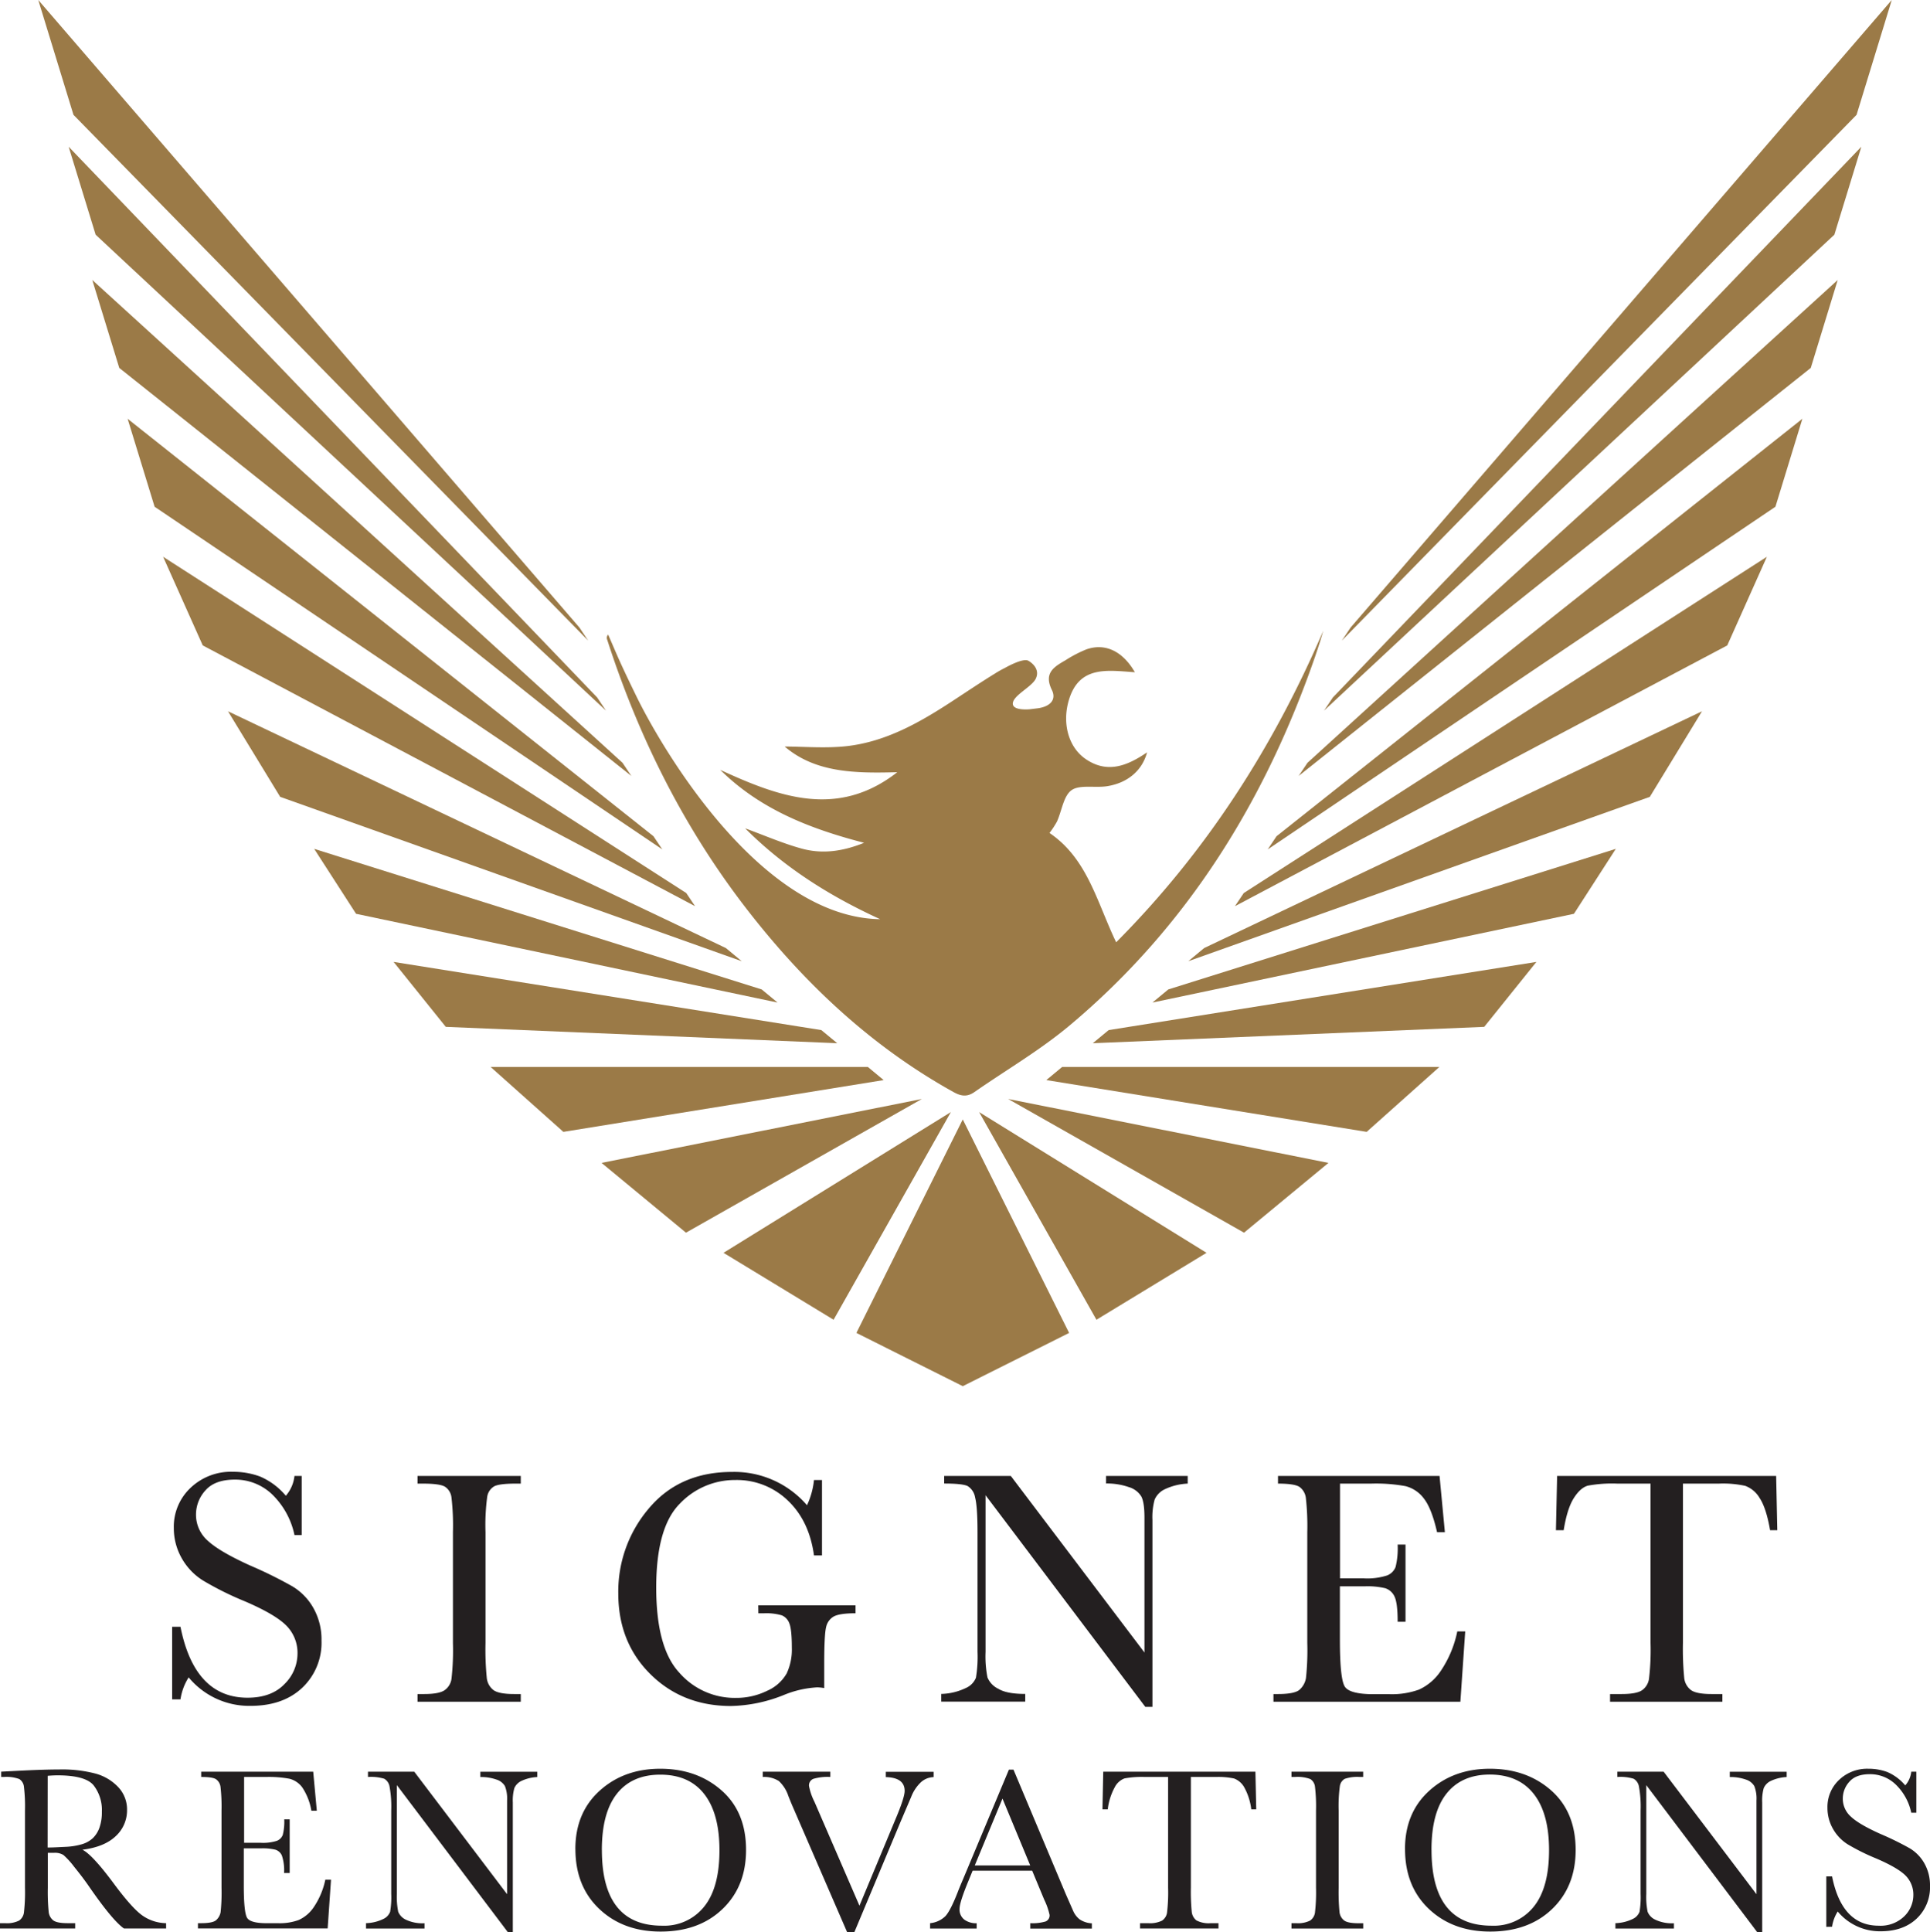
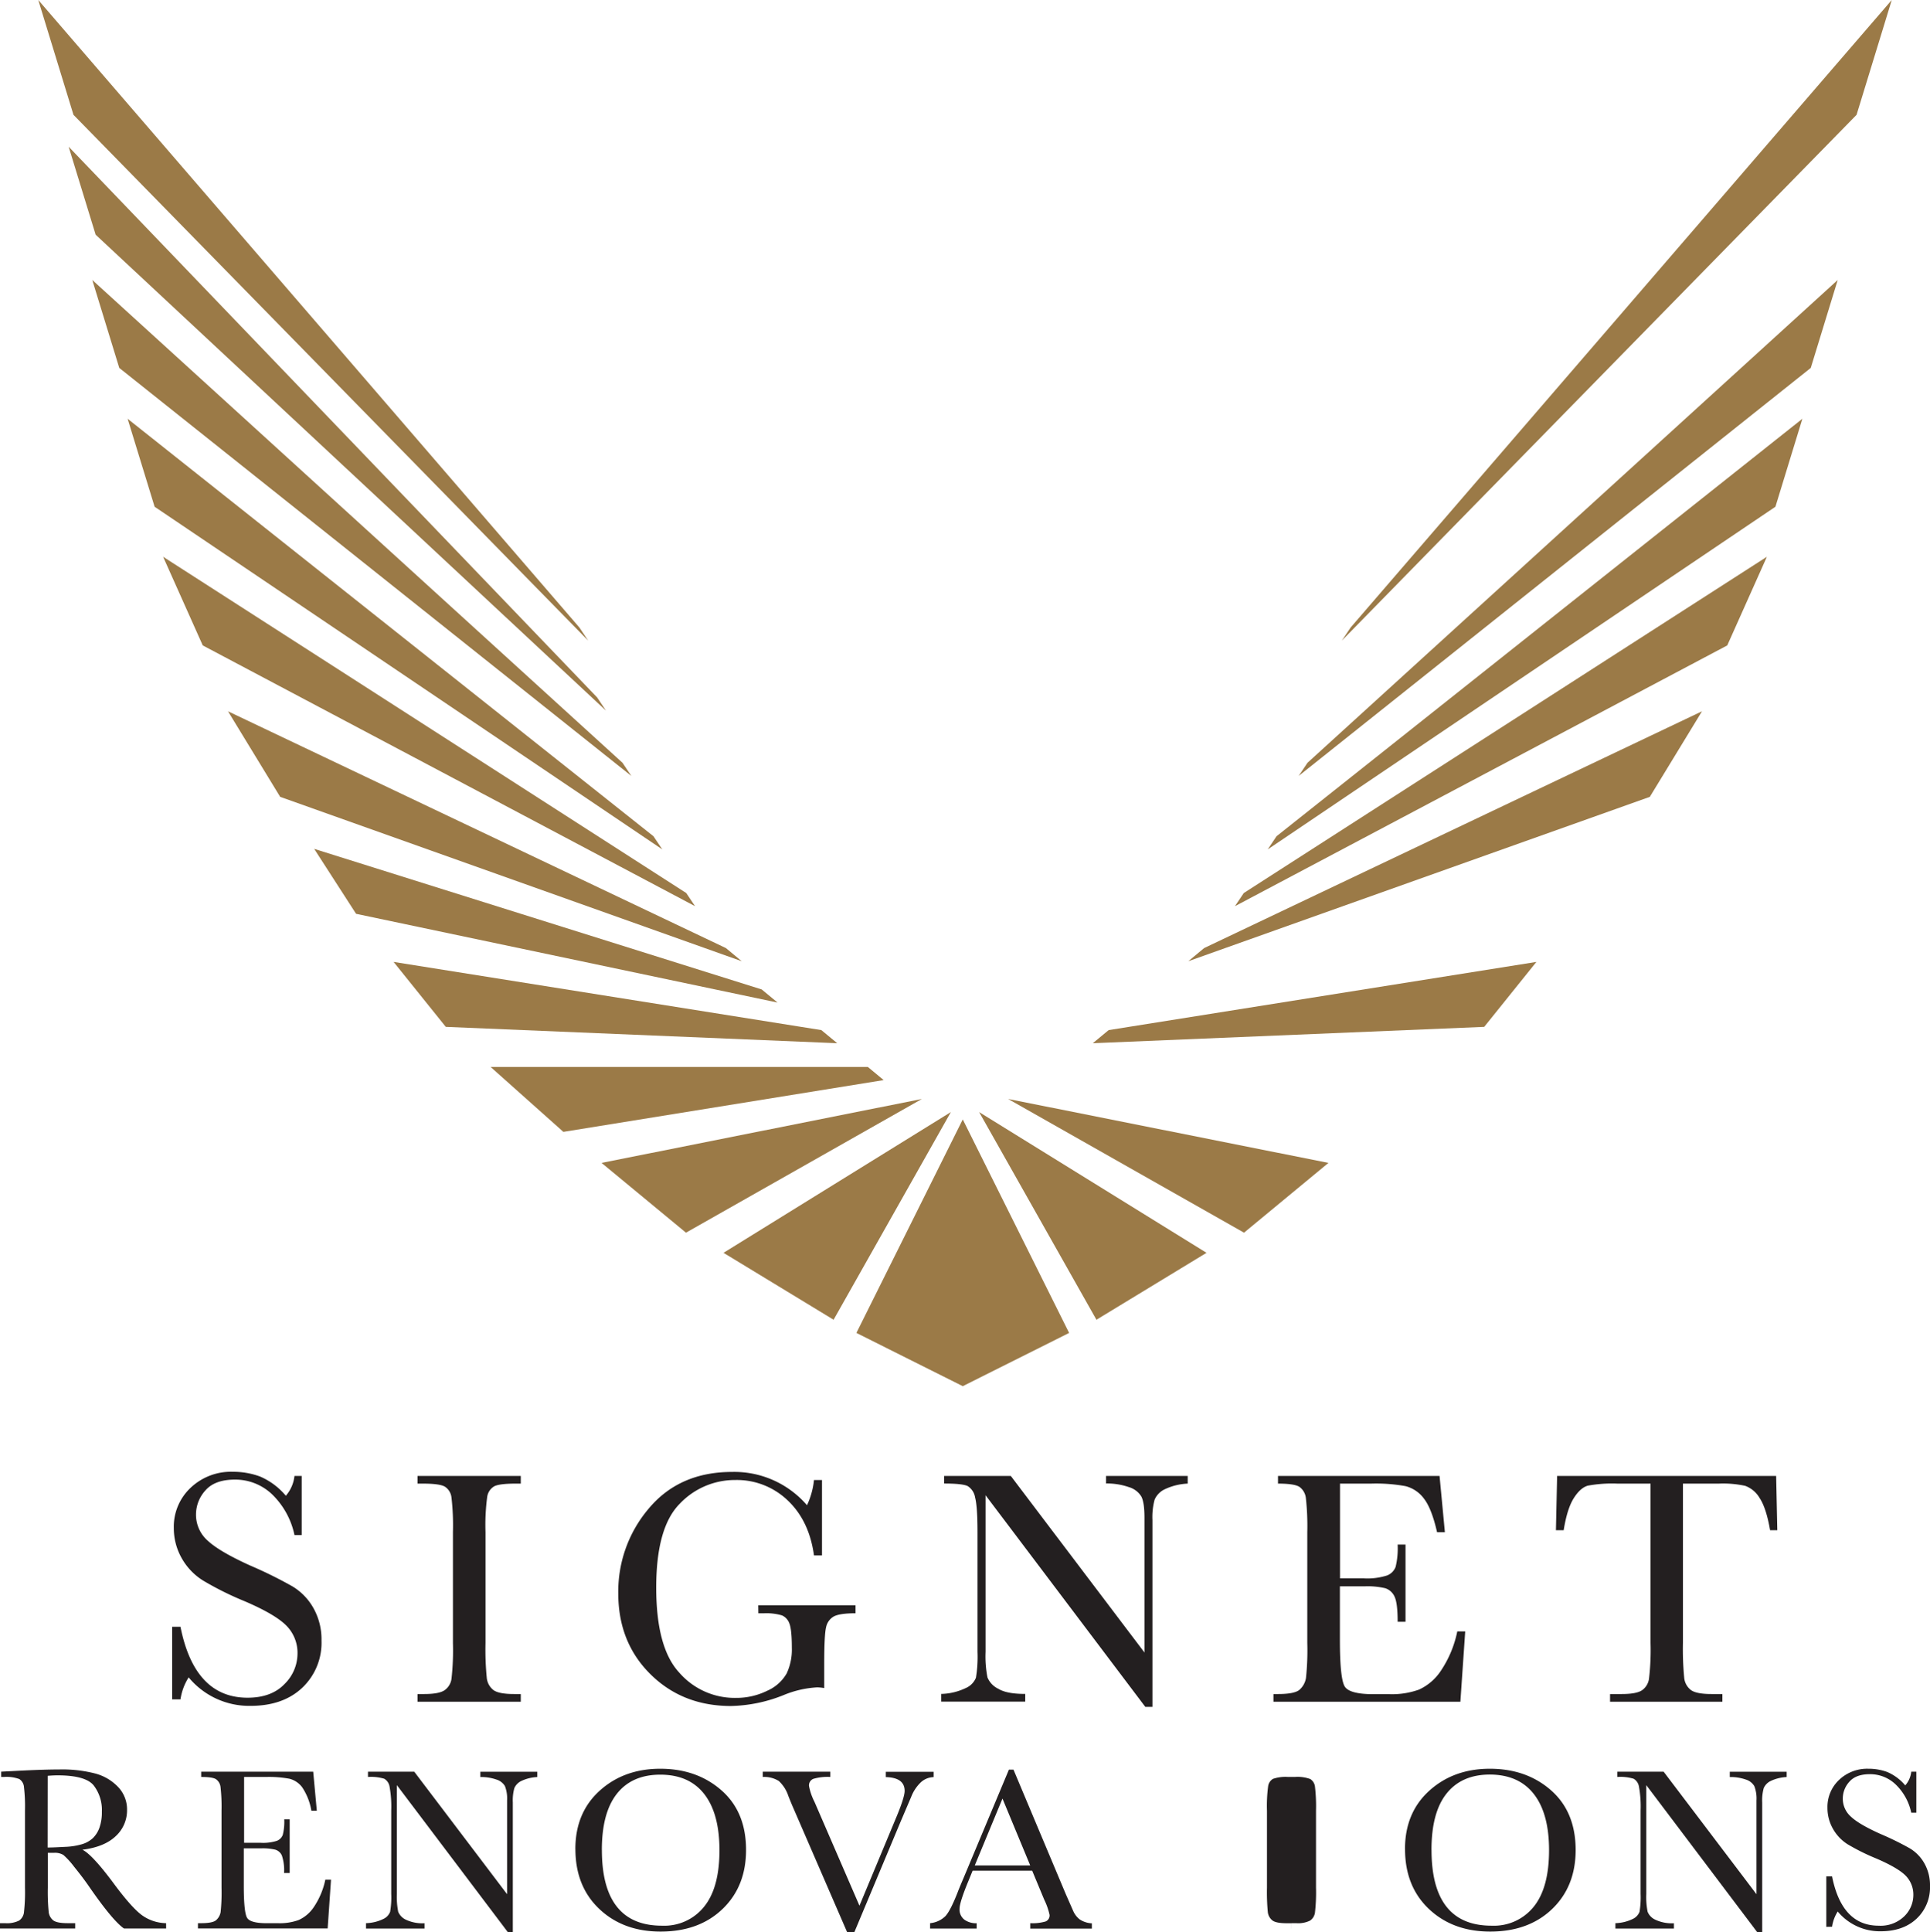
<svg xmlns="http://www.w3.org/2000/svg" id="Layer_1" data-name="Layer 1" viewBox="0 0 535.66 536.14">
  <defs>
    <style>.cls-1{fill:none;}.cls-2{clip-path:url(#clip-path);}.cls-3{fill:#231f20;}.cls-4{fill:#9b7a47;}</style>
    <clipPath id="clip-path" transform="translate(-91.46 -82.66)">
      <rect class="cls-1" width="708.66" height="708.66" />
    </clipPath>
  </defs>
  <g class="cls-2">
    <path class="cls-3" d="M139.24,554.2V534.06h2.31q3.93,19.68,18.62,19.68c4.4,0,7.82-1.26,10.23-3.77a11.86,11.86,0,0,0,3.63-8.43,10.72,10.72,0,0,0-3.19-7.9q-3.18-3.14-11.64-6.74a86.4,86.4,0,0,1-11.36-5.66,17.24,17.24,0,0,1-6-6.31,16.83,16.83,0,0,1-2.14-8.27,14.8,14.8,0,0,1,4.64-11.15,16.24,16.24,0,0,1,11.75-4.46,21.55,21.55,0,0,1,7.49,1.29,19.19,19.19,0,0,1,7.21,5.36,10,10,0,0,0,2.4-5.5h2v16.4h-2A22,22,0,0,0,167,497.33a14.8,14.8,0,0,0-10.33-4.11q-5.59,0-8.2,3a9.91,9.91,0,0,0-2.61,6.63,9.56,9.56,0,0,0,3.28,7.34q3.23,3,11.69,6.84a120.41,120.41,0,0,1,11.75,5.79,16.38,16.38,0,0,1,5.89,6.08,17.72,17.72,0,0,1,2.22,9A17.15,17.15,0,0,1,175.32,551Q170,556,161,556a21.82,21.82,0,0,1-17.18-7.9,15.61,15.61,0,0,0-2.27,6.1Z" transform="translate(-91.46 -82.66)" />
    <path class="cls-3" d="M207.34,494.33V492.2H236v2.13h-1.33c-3.09,0-5.1.25-6.06.76a4.06,4.06,0,0,0-1.92,2.84,59.49,59.49,0,0,0-.48,9.89v30.72a80.37,80.37,0,0,0,.35,9.68,4.91,4.91,0,0,0,1.84,3.39c1,.74,2.92,1.11,5.76,1.11H236v2.13H207.34v-2.13h1.85c2.68,0,4.53-.34,5.57-1a4.62,4.62,0,0,0,2-3.16,70.61,70.61,0,0,0,.41-10V507.82a67.17,67.17,0,0,0-.41-9.66,4.11,4.11,0,0,0-1.85-3c-1-.56-3-.83-6.19-.83Z" transform="translate(-91.46 -82.66)" />
    <path class="cls-3" d="M301.91,528.1h27v2.21c-3,0-5,.31-6.08.91a4.45,4.45,0,0,0-2.1,3q-.51,2.1-.51,10.19v6.65a12.63,12.63,0,0,0-2-.19,28.31,28.31,0,0,0-9.34,2.17,41.28,41.28,0,0,1-14.55,3q-13.44,0-22.36-8.84t-8.91-22.43a35.52,35.52,0,0,1,8.5-23.57q8.49-10.11,23.1-10.11a26.62,26.62,0,0,1,20.78,9.24,21.65,21.65,0,0,0,1.94-7h2.22v20.93h-2.22q-1.33-9.66-7.32-15.29a20.41,20.41,0,0,0-14.53-5.64,21.07,21.07,0,0,0-15.38,6.56q-6.56,6.57-6.56,23.29T280,546.79a20.39,20.39,0,0,0,15.71,7,19.37,19.37,0,0,0,8.73-2,11.5,11.5,0,0,0,5.36-4.79,15.67,15.67,0,0,0,1.43-7.11c0-3.36-.23-5.6-.67-6.72a3.82,3.82,0,0,0-2.06-2.27,15.14,15.14,0,0,0-5.08-.58h-1.48Z" transform="translate(-91.46 -82.66)" />
    <path class="cls-3" d="M409.33,556.28,365,497.56V541a29.94,29.94,0,0,0,.53,7.12,6.08,6.08,0,0,0,3,3.14c1.66,1,4.16,1.43,7.48,1.43v2.13H352.69v-2.13a16.68,16.68,0,0,0,6.83-1.64,5.29,5.29,0,0,0,2.8-2.84,35,35,0,0,0,.44-7.21V507.82c0-4.81-.23-8-.67-9.66A4.55,4.55,0,0,0,360,495q-1.45-.69-6.49-.69V492.2H372l37.1,49V503.75q0-4.15-.86-5.82a6,6,0,0,0-3.48-2.63,18.32,18.32,0,0,0-6.33-1V492.2H421.1v2.13a16.52,16.52,0,0,0-6.26,1.52,5.73,5.73,0,0,0-2.91,2.89,18.44,18.44,0,0,0-.62,5.7v51.84Z" transform="translate(-91.46 -82.66)" />
    <path class="cls-3" d="M495.9,535.35h2.22l-1.34,19.5H444.9v-2.13h1.29c3.11,0,5.12-.42,6-1.24a5.59,5.59,0,0,0,1.73-3.17,72.5,72.5,0,0,0,.37-9.77V507.82a70.24,70.24,0,0,0-.39-9.43,4.42,4.42,0,0,0-1.8-3.16q-1.41-.9-5.94-.9V492.2H491l1.48,15.62h-2.17q-1.49-6.56-3.63-9.31a9.19,9.19,0,0,0-5.1-3.47,45.52,45.52,0,0,0-9.52-.71h-8.69v26.29H470a18,18,0,0,0,6.39-.79,4.13,4.13,0,0,0,2.41-2.38,21.84,21.84,0,0,0,.57-6.21h2.18v21.43h-2.18q0-5.22-.87-7a4.28,4.28,0,0,0-2.57-2.31,21.38,21.38,0,0,0-5.7-.53h-6.89v14.83q0,11.13,1.43,13.1t7.72,2h4.67a22.16,22.16,0,0,0,8.13-1.27,14.52,14.52,0,0,0,6.07-5.22,30.42,30.42,0,0,0,4.55-10.88" transform="translate(-91.46 -82.66)" />
    <path class="cls-3" d="M525.43,507.26H523.3l.33-15.06h60.79l.32,15.06h-2q-1.07-6.18-2.91-8.94a7.74,7.74,0,0,0-4-3.37,28.82,28.82,0,0,0-7.25-.62H558.55v44.21a82.49,82.49,0,0,0,.35,9.65,4.87,4.87,0,0,0,1.87,3.42q1.51,1.11,5.73,1.11h3v2.13H538.32v-2.13h3.23c2.68,0,4.53-.34,5.57-1a4.68,4.68,0,0,0,2-3.16,67.25,67.25,0,0,0,.44-10V494.33h-9.28a37,37,0,0,0-8.13.57q-2.08.59-3.91,3.49t-2.79,8.87" transform="translate(-91.46 -82.66)" />
    <path class="cls-3" d="M137.57,617.77H125.86q-3.12-2.17-9.53-11.42c-1.37-2-2.8-3.86-4.27-5.67a22.14,22.14,0,0,0-3-3.3,4.49,4.49,0,0,0-2.6-.6h-1.73v9.66a57.63,57.63,0,0,0,.24,6.73,3.45,3.45,0,0,0,1.28,2.36c.7.51,2,.77,4,.77h2.08v1.47H91.46V616.3h1.41a7.56,7.56,0,0,0,3.87-.71,3.22,3.22,0,0,0,1.36-2.2,49.42,49.42,0,0,0,.29-6.95V585.1a46.88,46.88,0,0,0-.29-6.7,2.88,2.88,0,0,0-1.28-2.09,10.23,10.23,0,0,0-4.3-.58h-.74v-1.47l6.22-.32c4.16-.2,7.45-.29,9.89-.29A36.54,36.54,0,0,1,118,574.8a13.53,13.53,0,0,1,6.31,3.79,9,9,0,0,1,2.41,6.29,9.72,9.72,0,0,1-3.15,7.28q-3.15,3-9.24,3.76,2.73,1.32,8.79,9.5,4.94,6.65,7.77,8.69a11.76,11.76,0,0,0,6.67,2.19Zm-32.89-22.46c1.6,0,3.26-.11,5-.19a19,19,0,0,0,4.46-.71,7.62,7.62,0,0,0,3.07-1.69,7.5,7.5,0,0,0,1.84-2.9,12.66,12.66,0,0,0,.68-4.43,11.13,11.13,0,0,0-2.3-7.35q-2.3-2.76-10-2.76c-.8,0-1.71.05-2.73.13Z" transform="translate(-91.46 -82.66)" />
    <path class="cls-3" d="M181.79,604.23h1.54l-.93,13.54h-36V616.3h.9c2.16,0,3.55-.29,4.18-.87a3.91,3.91,0,0,0,1.21-2.2,51.63,51.63,0,0,0,.25-6.79V585.1a48.88,48.88,0,0,0-.27-6.54,3.08,3.08,0,0,0-1.25-2.2c-.65-.42-2-.63-4.12-.63v-1.47h31.09l1,10.84h-1.51a16.74,16.74,0,0,0-2.52-6.46,6.38,6.38,0,0,0-3.54-2.41,31.24,31.24,0,0,0-6.61-.5h-6V594h4.62a12.68,12.68,0,0,0,4.45-.54,2.86,2.86,0,0,0,1.66-1.66,14.73,14.73,0,0,0,.41-4.31h1.51v14.89H170.3a12.8,12.8,0,0,0-.61-4.86,2.94,2.94,0,0,0-1.79-1.61,14.94,14.94,0,0,0-4-.37h-4.78v10.3q0,7.74,1,9.1t5.36,1.37h3.24a15.29,15.29,0,0,0,5.64-.89,10,10,0,0,0,4.22-3.62,21.33,21.33,0,0,0,3.17-7.56" transform="translate(-91.46 -82.66)" />
    <path class="cls-3" d="M232.39,618.77,201.61,578v30.2a20.91,20.91,0,0,0,.37,4.94,4.21,4.21,0,0,0,2.1,2.18,10.75,10.75,0,0,0,5.2,1v1.47H193.05V616.3a11.65,11.65,0,0,0,4.74-1.14,3.65,3.65,0,0,0,1.94-2,23.41,23.41,0,0,0,.31-5V585.1a31.53,31.53,0,0,0-.46-6.7,3.12,3.12,0,0,0-1.48-2.18,12.71,12.71,0,0,0-4.51-.49v-1.47h12.84l25.77,34v-26a9.55,9.55,0,0,0-.6-4,4.15,4.15,0,0,0-2.42-1.83,12.71,12.71,0,0,0-4.4-.68v-1.47h15.79v1.47a11.62,11.62,0,0,0-4.35,1.06,4,4,0,0,0-2,2,12.64,12.64,0,0,0-.43,4v36Z" transform="translate(-91.46 -82.66)" />
    <path class="cls-3" d="M251.15,595.73q0-10.08,6.74-16.18t16.82-6.1q10.17,0,17,6T298.52,596q0,10.11-6.53,16.37t-17.18,6.26q-10.37,0-17-6.26t-6.65-16.59m7.35.22q0,10.5,4.19,15.76T275.25,617a14.15,14.15,0,0,0,11.62-5.26q4.28-5.26,4.27-15.7,0-10.14-4.2-15.54t-12.2-5.41q-7.86,0-12.05,5.28T258.5,596" transform="translate(-91.46 -82.66)" />
    <path class="cls-3" d="M328.58,618.8h-2l-15-34.6c-.28-.62-.72-1.69-1.32-3.2a9.84,9.84,0,0,0-2.63-4.14,7.62,7.62,0,0,0-4.46-1.13v-1.47h18.74v1.47a13.75,13.75,0,0,0-4.7.52,1.93,1.93,0,0,0-1.21,2,16.21,16.21,0,0,0,1.51,4.37L330,611.45l10-24q2.54-6,2.54-7.86c0-2.46-1.75-3.73-5.23-3.82v-1.47h13.28v1.47a5.44,5.44,0,0,0-3.56,1.45,11.08,11.08,0,0,0-2.66,4l-2.92,6.84Z" transform="translate(-91.46 -82.66)" />
    <path class="cls-3" d="M377.93,601.73H361.41l-1.13,2.76c-1.66,4-2.5,6.61-2.5,7.83a3.53,3.53,0,0,0,1.33,3,5.53,5.53,0,0,0,3.42,1v1.47H349.6V616.3a7,7,0,0,0,4.3-2q1.41-1.59,3.4-6.69c.11-.32.62-1.57,1.54-3.73l12.64-30.19h1.26l14.53,34.56,2,4.55a6.09,6.09,0,0,0,1.82,2.43,6.64,6.64,0,0,0,3.41,1.11v1.47h-17.1V616.3a12.7,12.7,0,0,0,4.25-.47,1.8,1.8,0,0,0,1.11-1.85,19,19,0,0,0-1.48-4.2Zm-.54-1.45-7.7-18.55L362,600.28Z" transform="translate(-91.46 -82.66)" />
-     <path class="cls-3" d="M398.91,584.72h-1.47l.22-10.46h42.23l.23,10.46h-1.38a16.7,16.7,0,0,0-2-6.21,5.46,5.46,0,0,0-2.76-2.35,20.68,20.68,0,0,0-5-.43h-7v30.71a57.57,57.57,0,0,0,.24,6.71,3.45,3.45,0,0,0,1.3,2.38,7.29,7.29,0,0,0,4,.77h2.12v1.47H407.87V616.3h2.24a7.51,7.51,0,0,0,3.87-.71,3.24,3.24,0,0,0,1.38-2.2,47.27,47.27,0,0,0,.3-6.95V575.73h-6.44a25.9,25.9,0,0,0-5.65.4,5,5,0,0,0-2.71,2.43,17,17,0,0,0-1.95,6.16" transform="translate(-91.46 -82.66)" />
-     <path class="cls-3" d="M449.9,575.73v-1.47h19.9v1.47h-.93a10.71,10.71,0,0,0-4.21.53,2.81,2.81,0,0,0-1.33,2,41.62,41.62,0,0,0-.33,6.86v21.34a58.46,58.46,0,0,0,.23,6.73,3.42,3.42,0,0,0,1.29,2.36c.69.51,2,.77,4,.77h1.29v1.47H449.9V616.3h1.29a7.49,7.49,0,0,0,3.86-.71,3.23,3.23,0,0,0,1.37-2.2,49.42,49.42,0,0,0,.29-6.95V585.1a46.88,46.88,0,0,0-.29-6.7,2.89,2.89,0,0,0-1.29-2.09,10.17,10.17,0,0,0-4.3-.58Z" transform="translate(-91.46 -82.66)" />
+     <path class="cls-3" d="M449.9,575.73v-1.47v1.47h-.93a10.71,10.71,0,0,0-4.21.53,2.81,2.81,0,0,0-1.33,2,41.62,41.62,0,0,0-.33,6.86v21.34a58.46,58.46,0,0,0,.23,6.73,3.42,3.42,0,0,0,1.29,2.36c.69.51,2,.77,4,.77h1.29v1.47H449.9V616.3h1.29a7.49,7.49,0,0,0,3.86-.71,3.23,3.23,0,0,0,1.37-2.2,49.42,49.42,0,0,0,.29-6.95V585.1a46.88,46.88,0,0,0-.29-6.7,2.89,2.89,0,0,0-1.29-2.09,10.17,10.17,0,0,0-4.3-.58Z" transform="translate(-91.46 -82.66)" />
    <path class="cls-3" d="M481.41,595.73q0-10.08,6.74-16.18t16.81-6.1q10.19,0,17,6T528.77,596q0,10.11-6.53,16.37t-17.18,6.26q-10.37,0-17-6.26t-6.64-16.59m7.35.22q0,10.5,4.18,15.76T505.51,617a14.16,14.16,0,0,0,11.62-5.26q4.26-5.26,4.26-15.7,0-10.14-4.2-15.54T505,575.06c-5.25,0-9.26,1.76-12.06,5.28s-4.18,8.72-4.18,15.61" transform="translate(-91.46 -82.66)" />
    <path class="cls-3" d="M579.15,618.77,548.38,578v30.2a20.36,20.36,0,0,0,.37,4.94,4.13,4.13,0,0,0,2.1,2.18,10.7,10.7,0,0,0,5.2,1v1.47H539.81V616.3a11.74,11.74,0,0,0,4.75-1.14,3.69,3.69,0,0,0,1.94-2,24.42,24.42,0,0,0,.3-5V585.1a30.86,30.86,0,0,0-.46-6.7,3.09,3.09,0,0,0-1.48-2.18,12.67,12.67,0,0,0-4.51-.49v-1.47h12.84l25.77,34v-26a9.55,9.55,0,0,0-.6-4,4.15,4.15,0,0,0-2.42-1.83,12.69,12.69,0,0,0-4.39-.68v-1.47h15.79v1.47a11.68,11.68,0,0,0-4.36,1.06,4,4,0,0,0-2,2,12.64,12.64,0,0,0-.43,4v36Z" transform="translate(-91.46 -82.66)" />
    <path class="cls-3" d="M598.34,617.32v-14h1.6Q602.67,617,612.87,617a9.42,9.42,0,0,0,7.11-2.61,8.26,8.26,0,0,0,2.52-5.86,7.49,7.49,0,0,0-2.21-5.49q-2.22-2.17-8.09-4.69a59.31,59.31,0,0,1-7.9-3.92,12.09,12.09,0,0,1-4.15-4.38,11.66,11.66,0,0,1-1.49-5.75,10.29,10.29,0,0,1,3.22-7.75,11.29,11.29,0,0,1,8.17-3.1,14.92,14.92,0,0,1,5.2.9,13.35,13.35,0,0,1,5,3.72,6.8,6.8,0,0,0,1.67-3.81h1.41v11.39h-1.41a15.19,15.19,0,0,0-4.32-7.83,10.22,10.22,0,0,0-7.17-2.86q-3.87,0-5.69,2.1a6.91,6.91,0,0,0-1.82,4.61,6.65,6.65,0,0,0,2.28,5.1q2.25,2.12,8.12,4.75a82.85,82.85,0,0,1,8.17,4,11.36,11.36,0,0,1,4.09,4.22,12.28,12.28,0,0,1,1.54,6.23,11.91,11.91,0,0,1-3.72,9.08q-3.72,3.49-9.95,3.5a15.22,15.22,0,0,1-11.94-5.49,10.89,10.89,0,0,0-1.57,4.23Z" transform="translate(-91.46 -82.66)" />
    <polygon class="cls-4" points="296.73 369.86 267.21 384.63 237.69 369.86 267.21 310.62 296.73 369.86" />
    <polygon class="cls-4" points="263.92 308.57 263.27 309.71 231.36 366.2 200.81 347.63 263.92 308.57" />
    <polygon class="cls-4" points="190.39 342.04 255.86 304.94 166.96 322.68 190.39 342.04" />
    <polygon class="cls-4" points="156.36 314.07 245.26 299.7 240.86 296.05 136.16 296.05 156.36 314.07" />
    <polygon class="cls-4" points="123.72 284.93 232.37 289.47 227.96 285.83 109.24 266.91 123.72 284.93" />
    <polygon class="cls-4" points="98.82 253.56 215.81 278.19 211.41 274.55 87.2 235.54 98.82 253.56" />
    <polygon class="cls-4" points="77.76 221.11 205.87 266.72 201.47 263.07 63.28 197.37 77.76 221.11" />
    <polygon class="cls-4" points="56.27 179.09 192.91 251.45 190.47 247.8 45.27 154.49 56.27 179.09" />
    <polygon class="cls-4" points="42.91 140.61 183.82 235.69 181.37 232.04 35.42 116.2 42.91 140.61" />
    <polygon class="cls-4" points="33.1 102.09 175.23 215.31 172.78 211.66 25.61 77.69 33.1 102.09" />
    <polygon class="cls-4" points="26.54 65.12 168.18 197.18 165.74 193.53 19.05 40.71 26.54 65.12" />
    <polygon class="cls-4" points="20.39 31.86 163.25 177.77 160.81 174.12 10.62 0 20.39 31.86" />
    <path class="cls-4" d="M360.71,396.73l.08-.1" transform="translate(-91.46 -82.66)" />
    <polygon class="cls-4" points="271.74 308.57 272.39 309.71 304.31 366.2 334.86 347.63 271.74 308.57" />
    <polygon class="cls-4" points="345.27 342.04 279.8 304.94 368.7 322.68 345.27 342.04" />
-     <polygon class="cls-4" points="379.31 314.07 290.4 299.7 294.8 296.05 399.5 296.05 379.31 314.07" />
    <polygon class="cls-4" points="411.94 284.93 303.3 289.47 307.7 285.83 426.42 266.91 411.94 284.93" />
-     <polygon class="cls-4" points="436.84 253.56 319.85 278.19 324.25 274.55 448.46 235.54 436.84 253.56" />
    <polygon class="cls-4" points="457.9 221.11 329.8 266.72 334.2 263.07 472.38 197.37 457.9 221.11" />
    <polygon class="cls-4" points="479.39 179.09 342.75 251.45 345.2 247.8 490.39 154.49 479.39 179.09" />
    <polygon class="cls-4" points="492.76 140.61 351.85 235.69 354.29 232.04 500.24 116.2 492.76 140.61" />
    <polygon class="cls-4" points="502.57 102.09 360.43 215.31 362.88 211.66 510.05 77.69 502.57 102.09" />
-     <polygon class="cls-4" points="509.12 65.12 367.48 197.18 369.93 193.53 516.61 40.71 509.12 65.12" />
    <polygon class="cls-4" points="515.28 31.86 372.41 177.77 374.86 174.12 525.05 0 515.28 31.86" />
-     <path class="cls-4" d="M401.24,344.12c-5.38-11.21-7.95-23.18-18.5-30.33a24.6,24.6,0,0,0,2.07-3.16c1.37-3,1.82-7.2,4.11-8.75s6.58-.53,9.9-1.08c5.76-.94,9.69-4.46,11-9.38-5.4,3.68-11,6.05-17.12,1.8-4.68-3.25-6.54-9.87-4.55-16.42,2.91-9.57,10.82-8.1,18.28-7.61-3.37-5.85-8.23-8.16-13.43-6.35a34.61,34.61,0,0,0-5.78,3c-3.19,1.84-6.15,3.54-3.81,8.29,1.3,2.67-.46,4.58-3.88,5.06l-2.29.28c-1.18.09-4.79.22-4.68-1.65.13-2.22,5.22-4.53,6.35-6.8s-.45-4.08-2-5-6.58,2-6.58,2h0a27.61,27.61,0,0,0-2.72,1.53c-4.13,2.54-8.14,5.25-12.2,7.9-8.89,5.79-18.12,11-28.84,12.24-5.93.67-12,.12-17.32.12,8.6,7.37,19.82,7.43,31.25,7.12-16.57,12.93-32.85,6.85-49.13-.64,10.94,10.8,24.56,16.26,39.92,20.23-6.4,2.58-12,3.09-17.42,1.58-5.19-1.43-10.17-3.61-15.59-5.59,11,11,23.62,18.87,37.46,25.21-33.13-.47-60.5-47.2-67.64-61.83-1.38-2.83-2.75-5.67-4.07-8.53s-2.52-5.74-3.78-8.6a1.24,1.24,0,0,0-.33,1.21c8.72,27.1,21.25,52.24,38.69,74.81,15.94,20.61,34.6,38.21,57.56,50.94,2.07,1.15,3.75,1.33,5.68,0,8.84-6.15,18.24-11.62,26.46-18.5,32.72-27.41,54.34-62.39,68.18-102.46.43-1.26.85-2.52,1.25-3.79.36-1.1.67-2.21,1-3.32-13.88,32.29-32.4,61.26-57.49,86.47" transform="translate(-91.46 -82.66)" />
  </g>
</svg>